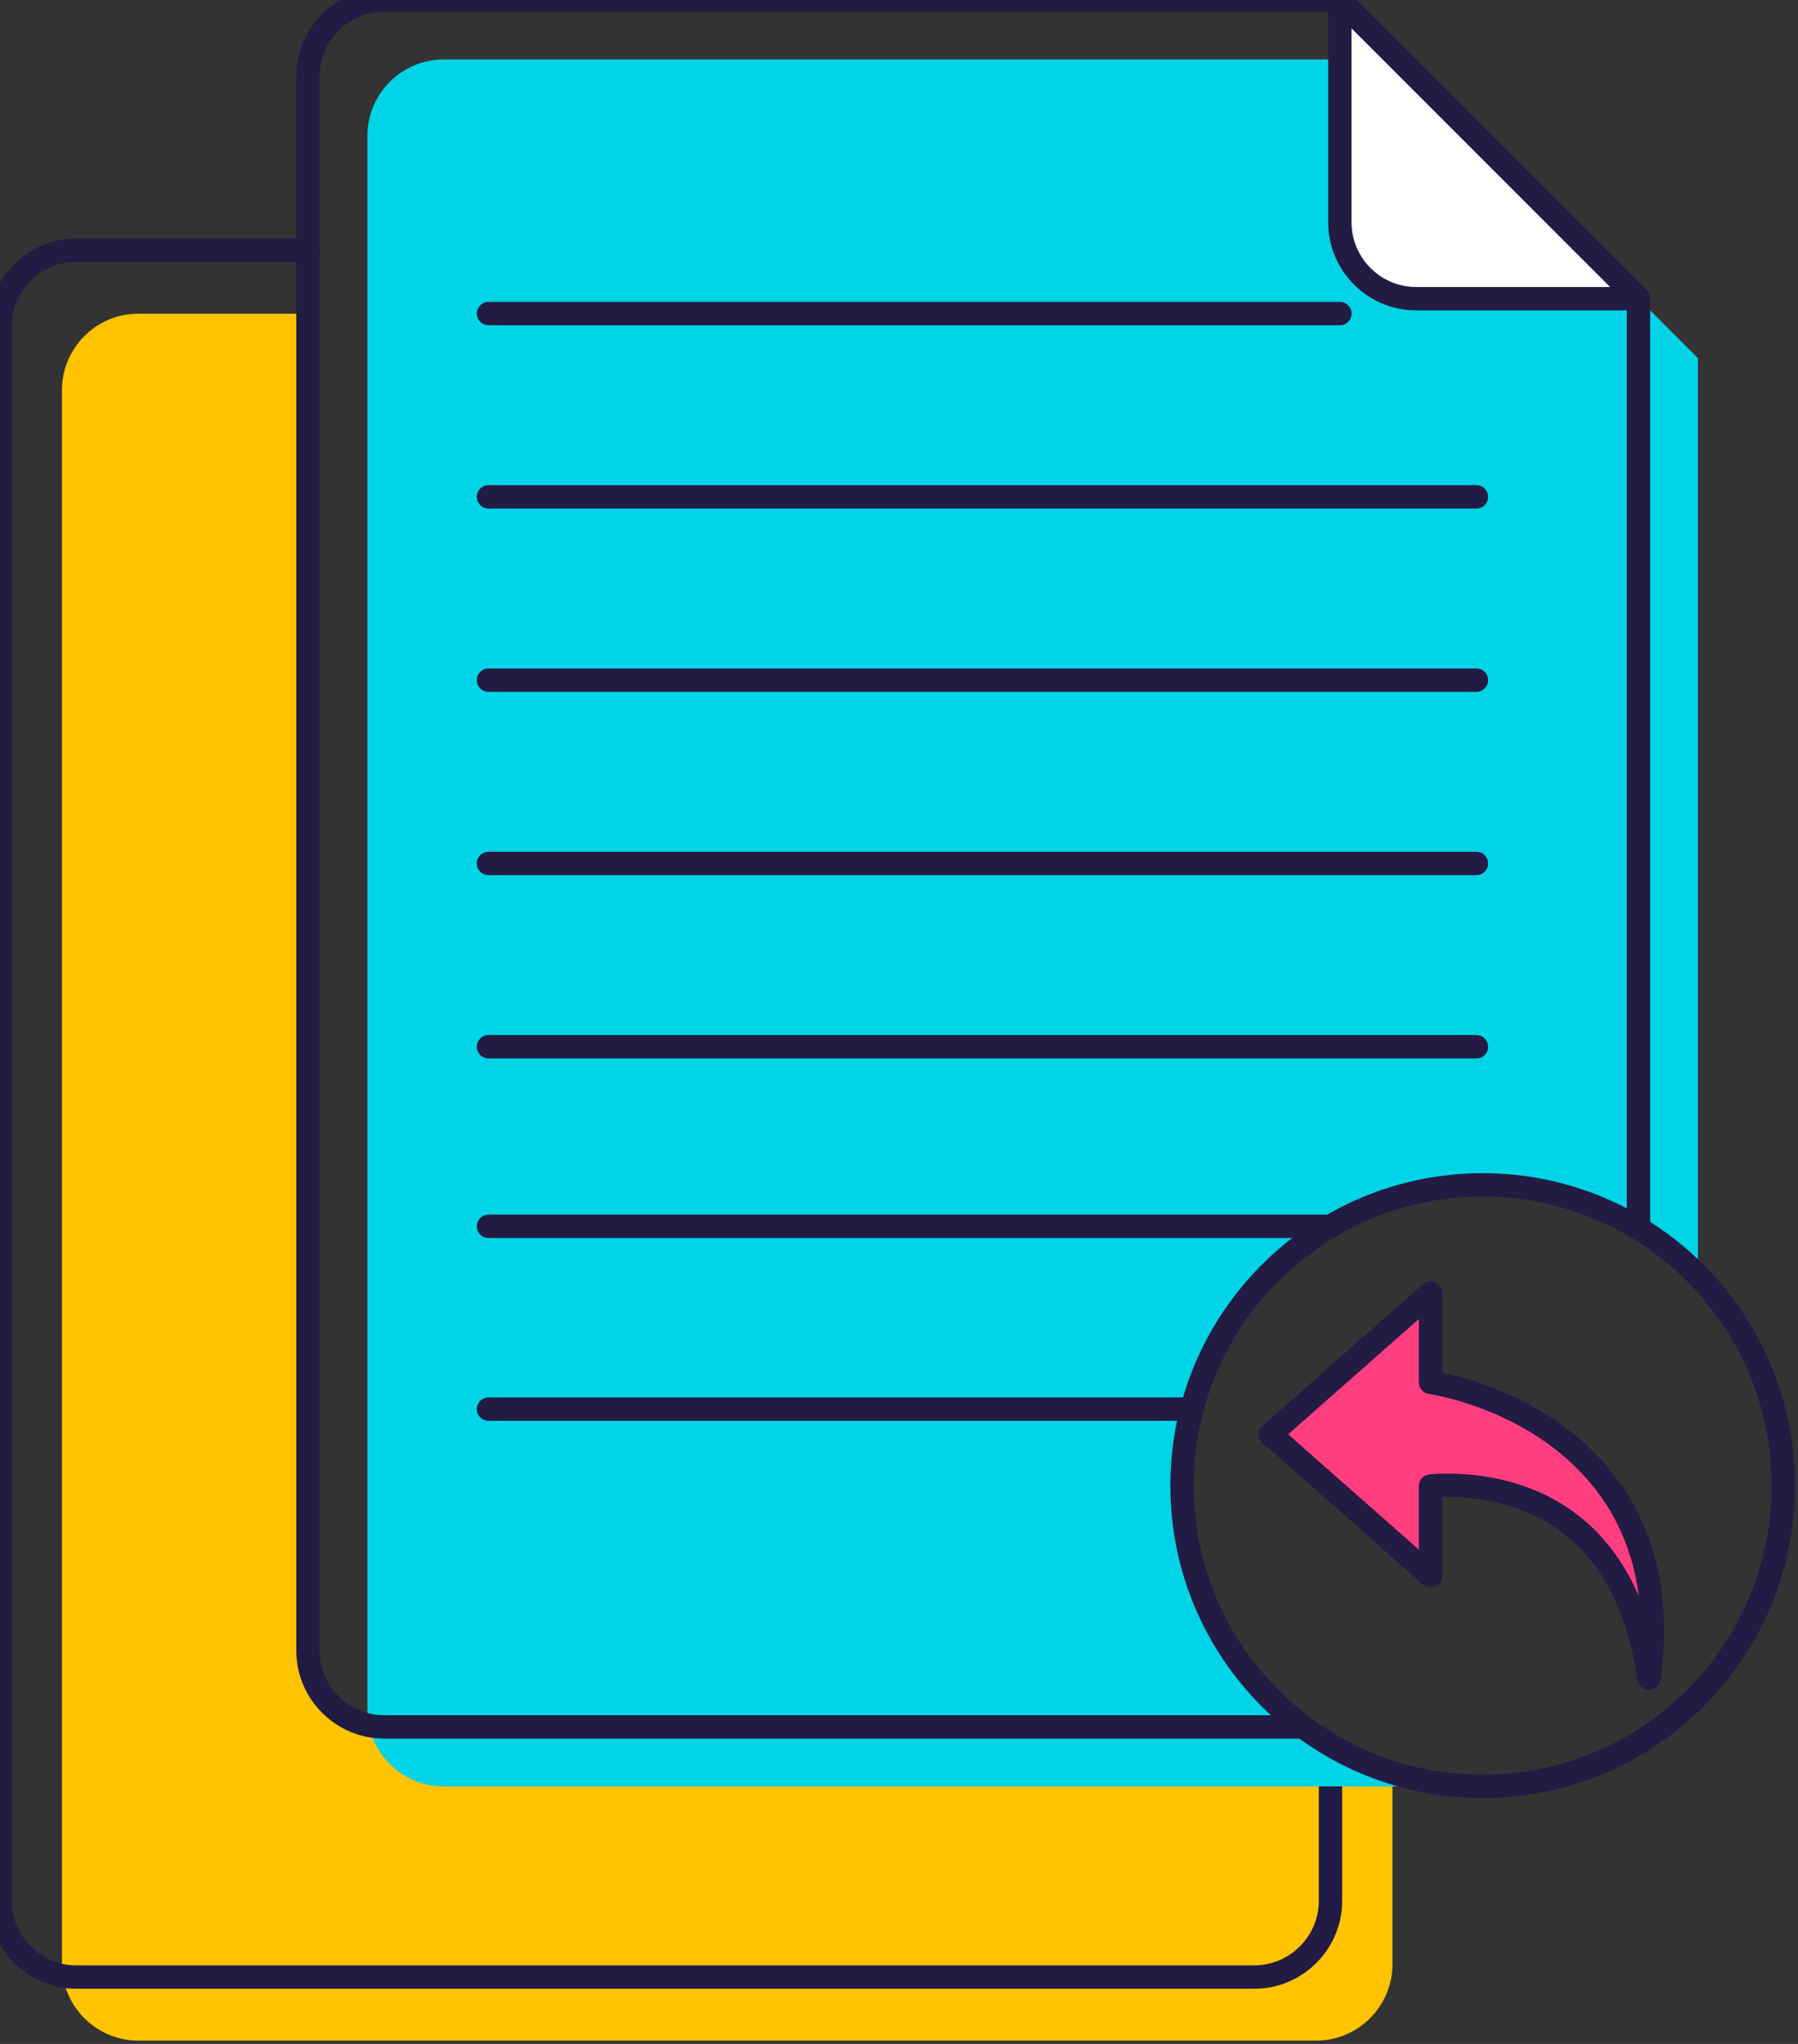
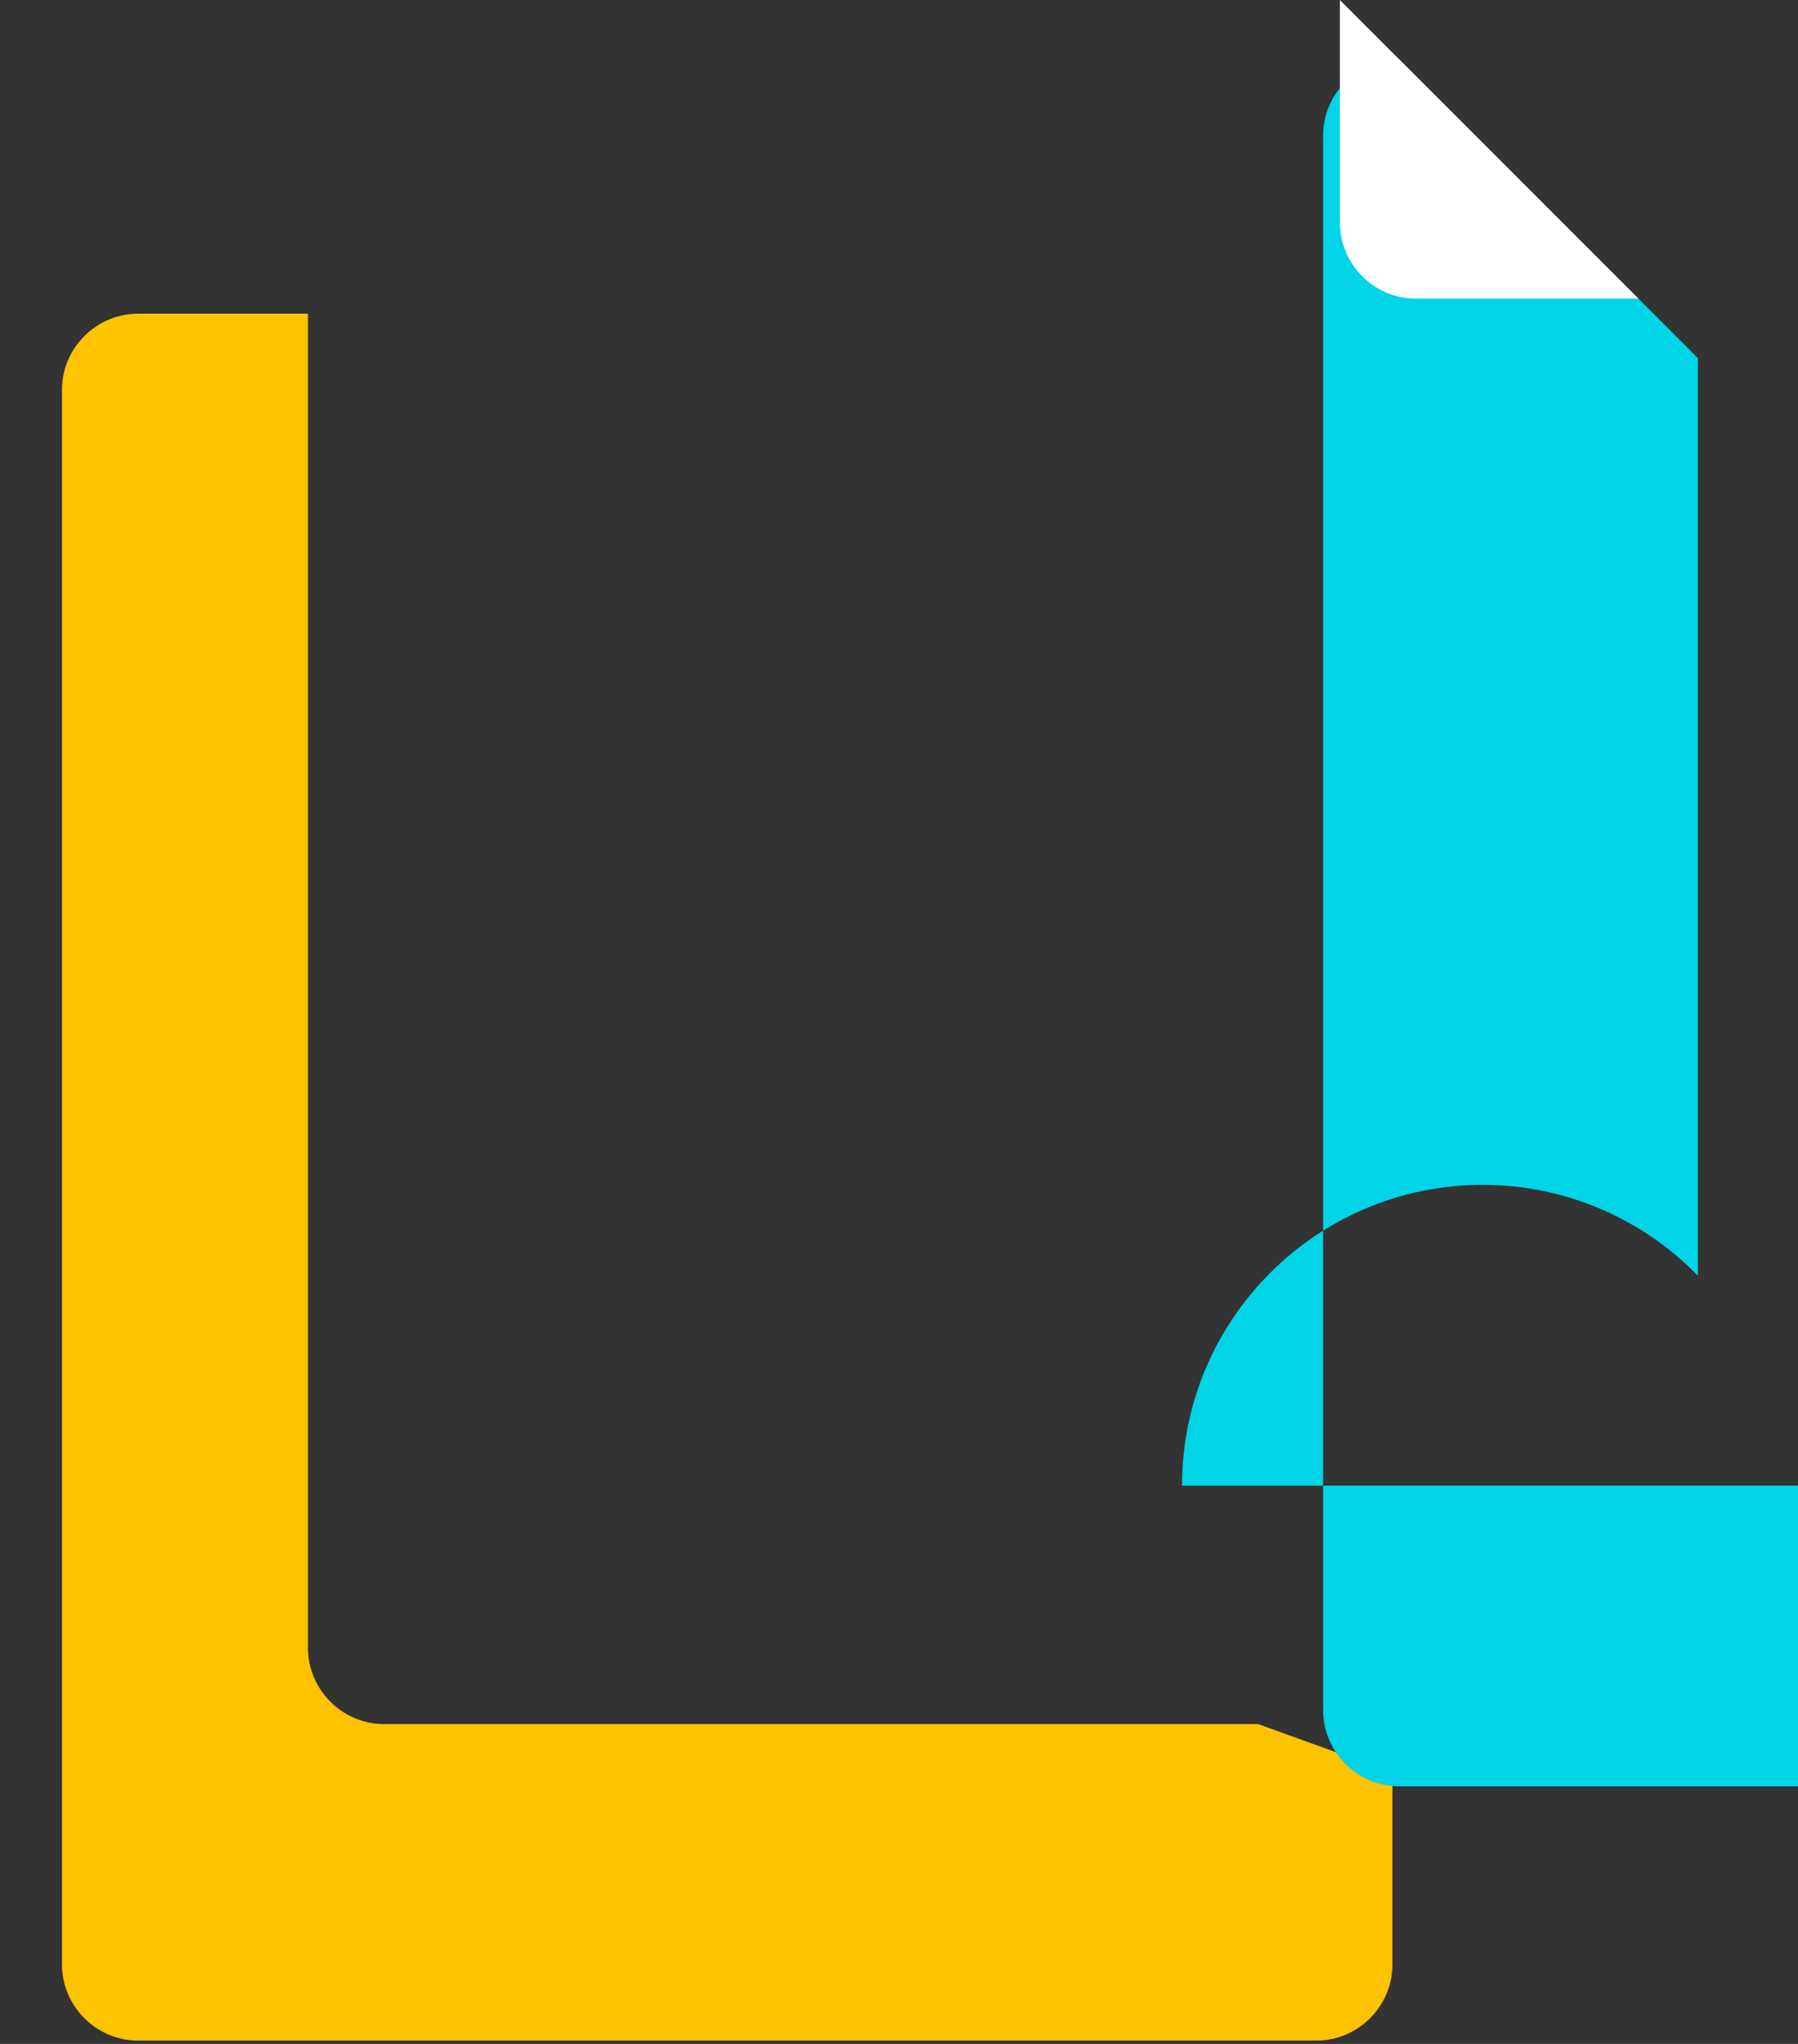
<svg xmlns="http://www.w3.org/2000/svg" width="154" height="175" viewBox="0 0 154 175">
  <rect x="0" y="0" width="154" height="175" fill="#333333" stroke="none" />
  <g fill="none" fill-rule="evenodd">
    <path fill="#FFC300" d="M107.757 147.616H32.906c-3.59 0-6.527-2.938-6.527-6.528V26.858H11.835c-3.59 0-6.527 2.938-6.527 6.528v134.803c0 3.59 2.938 6.526 6.527 6.526h100.902c3.59 0 6.528-2.937 6.528-6.526v-16.423l-11.508-4.15z" />
-     <path stroke="#221B43" stroke-linecap="round" stroke-linejoin="round" stroke-width="2" d="M113.957 149.407v13.342c0 3.59-2.938 6.527-6.528 6.527H6.527c-3.59 0-6.526-2.937-6.526-6.527V27.946c0-3.59 2.936-6.527 6.526-6.527H26.38" />
-     <path fill="#00D4E6" d="M101.243 127.198c0-14.222 11.528-25.75 25.749-25.75 7.228 0 13.757 2.982 18.433 7.778V30.664L119.851 5.089H37.996c-3.59 0-6.527 2.938-6.527 6.528V146.42c0 3.59 2.937 6.527 6.527 6.527h88.996c-14.22 0-25.75-11.529-25.75-25.75" />
+     <path fill="#00D4E6" d="M101.243 127.198c0-14.222 11.528-25.75 25.749-25.75 7.228 0 13.757 2.982 18.433 7.778V30.664L119.851 5.089c-3.59 0-6.527 2.938-6.527 6.528V146.42c0 3.59 2.937 6.527 6.527 6.527h88.996c-14.22 0-25.75-11.529-25.75-25.75" />
    <path fill="#FFF" d="M114.761 19.047c0 3.59 2.938 6.527 6.528 6.527h19.047L114.76 0v19.048z" />
-     <path stroke="#221B43" stroke-linecap="round" stroke-linejoin="round" stroke-width="2" d="M140.336 105.17V25.574L114.76 0H32.906c-3.59 0-6.527 2.938-6.527 6.529v134.801c0 3.59 2.937 6.528 6.527 6.528h78.716" />
-     <path stroke="#221B43" stroke-linecap="round" stroke-linejoin="round" stroke-width="2" d="M114.761 19.047c0 3.59 2.938 6.527 6.528 6.527h19.047L114.76 0v19.048zM41.839 104.994L113.957 104.994M41.839 89.623L126.457 89.623M41.839 73.928L126.457 73.928M41.839 58.234L126.457 58.234M41.839 42.54L126.457 42.54M41.839 26.846L114.761 26.846M41.839 120.647L102.086 120.647M101.243 127.198c0-14.222 11.528-25.75 25.75-25.75 14.22 0 25.75 11.528 25.75 25.75 0 14.22-11.53 25.749-25.75 25.749-14.222 0-25.75-11.529-25.75-25.75z" />
-     <path fill="#FF3E80" d="M141.188 135.467l-.087-.526-.123-.519c-.086-.347-.163-.698-.258-1.046-.222-.684-.425-1.387-.723-2.059-.554-1.36-1.274-2.691-2.176-3.914-1.784-2.465-4.208-4.532-6.913-6.043-1.353-.76-2.775-1.393-4.246-1.914-.737-.259-1.485-.491-2.256-.687-.386-.1-.774-.191-1.179-.272-.198-.044-.41-.08-.618-.117l-.083-.012v-7.642l-13.707 12.09 13.707 12.09v-7.664c.245-.024.5-.04.758-.05.548-.024 1.11-.018 1.672.01 1.125.057 2.257.203 3.365.455 2.217.5 4.337 1.427 6.19 2.852.934.704 1.779 1.55 2.534 2.503.398.464.722.985 1.075 1.5.162.265.311.54.47.812l.234.412.204.429c1.116 2.285 1.834 4.866 2.21 7.524.376-2.658.43-5.418-.05-8.212" />
-     <path stroke="#221B43" stroke-linecap="round" stroke-linejoin="round" stroke-width="2" d="M141.188 135.467l-.087-.526-.123-.519c-.086-.347-.163-.698-.258-1.046-.222-.684-.425-1.387-.723-2.059-.554-1.36-1.274-2.691-2.176-3.914-1.784-2.465-4.208-4.532-6.913-6.043-1.353-.76-2.775-1.393-4.246-1.914-.737-.259-1.485-.491-2.256-.687-.386-.1-.774-.191-1.179-.272-.198-.044-.41-.08-.618-.117l-.083-.012v-7.642l-13.707 12.09 13.707 12.09v-7.664c.245-.024.5-.04.758-.05.548-.024 1.11-.018 1.672.01 1.125.057 2.257.203 3.365.455 2.217.5 4.337 1.427 6.19 2.852.934.704 1.779 1.55 2.534 2.503.398.464.722.985 1.075 1.5.162.265.311.54.47.812l.234.412.204.429c1.116 2.285 1.834 4.866 2.21 7.524.376-2.658.43-5.418-.05-8.212z" />
  </g>
</svg>